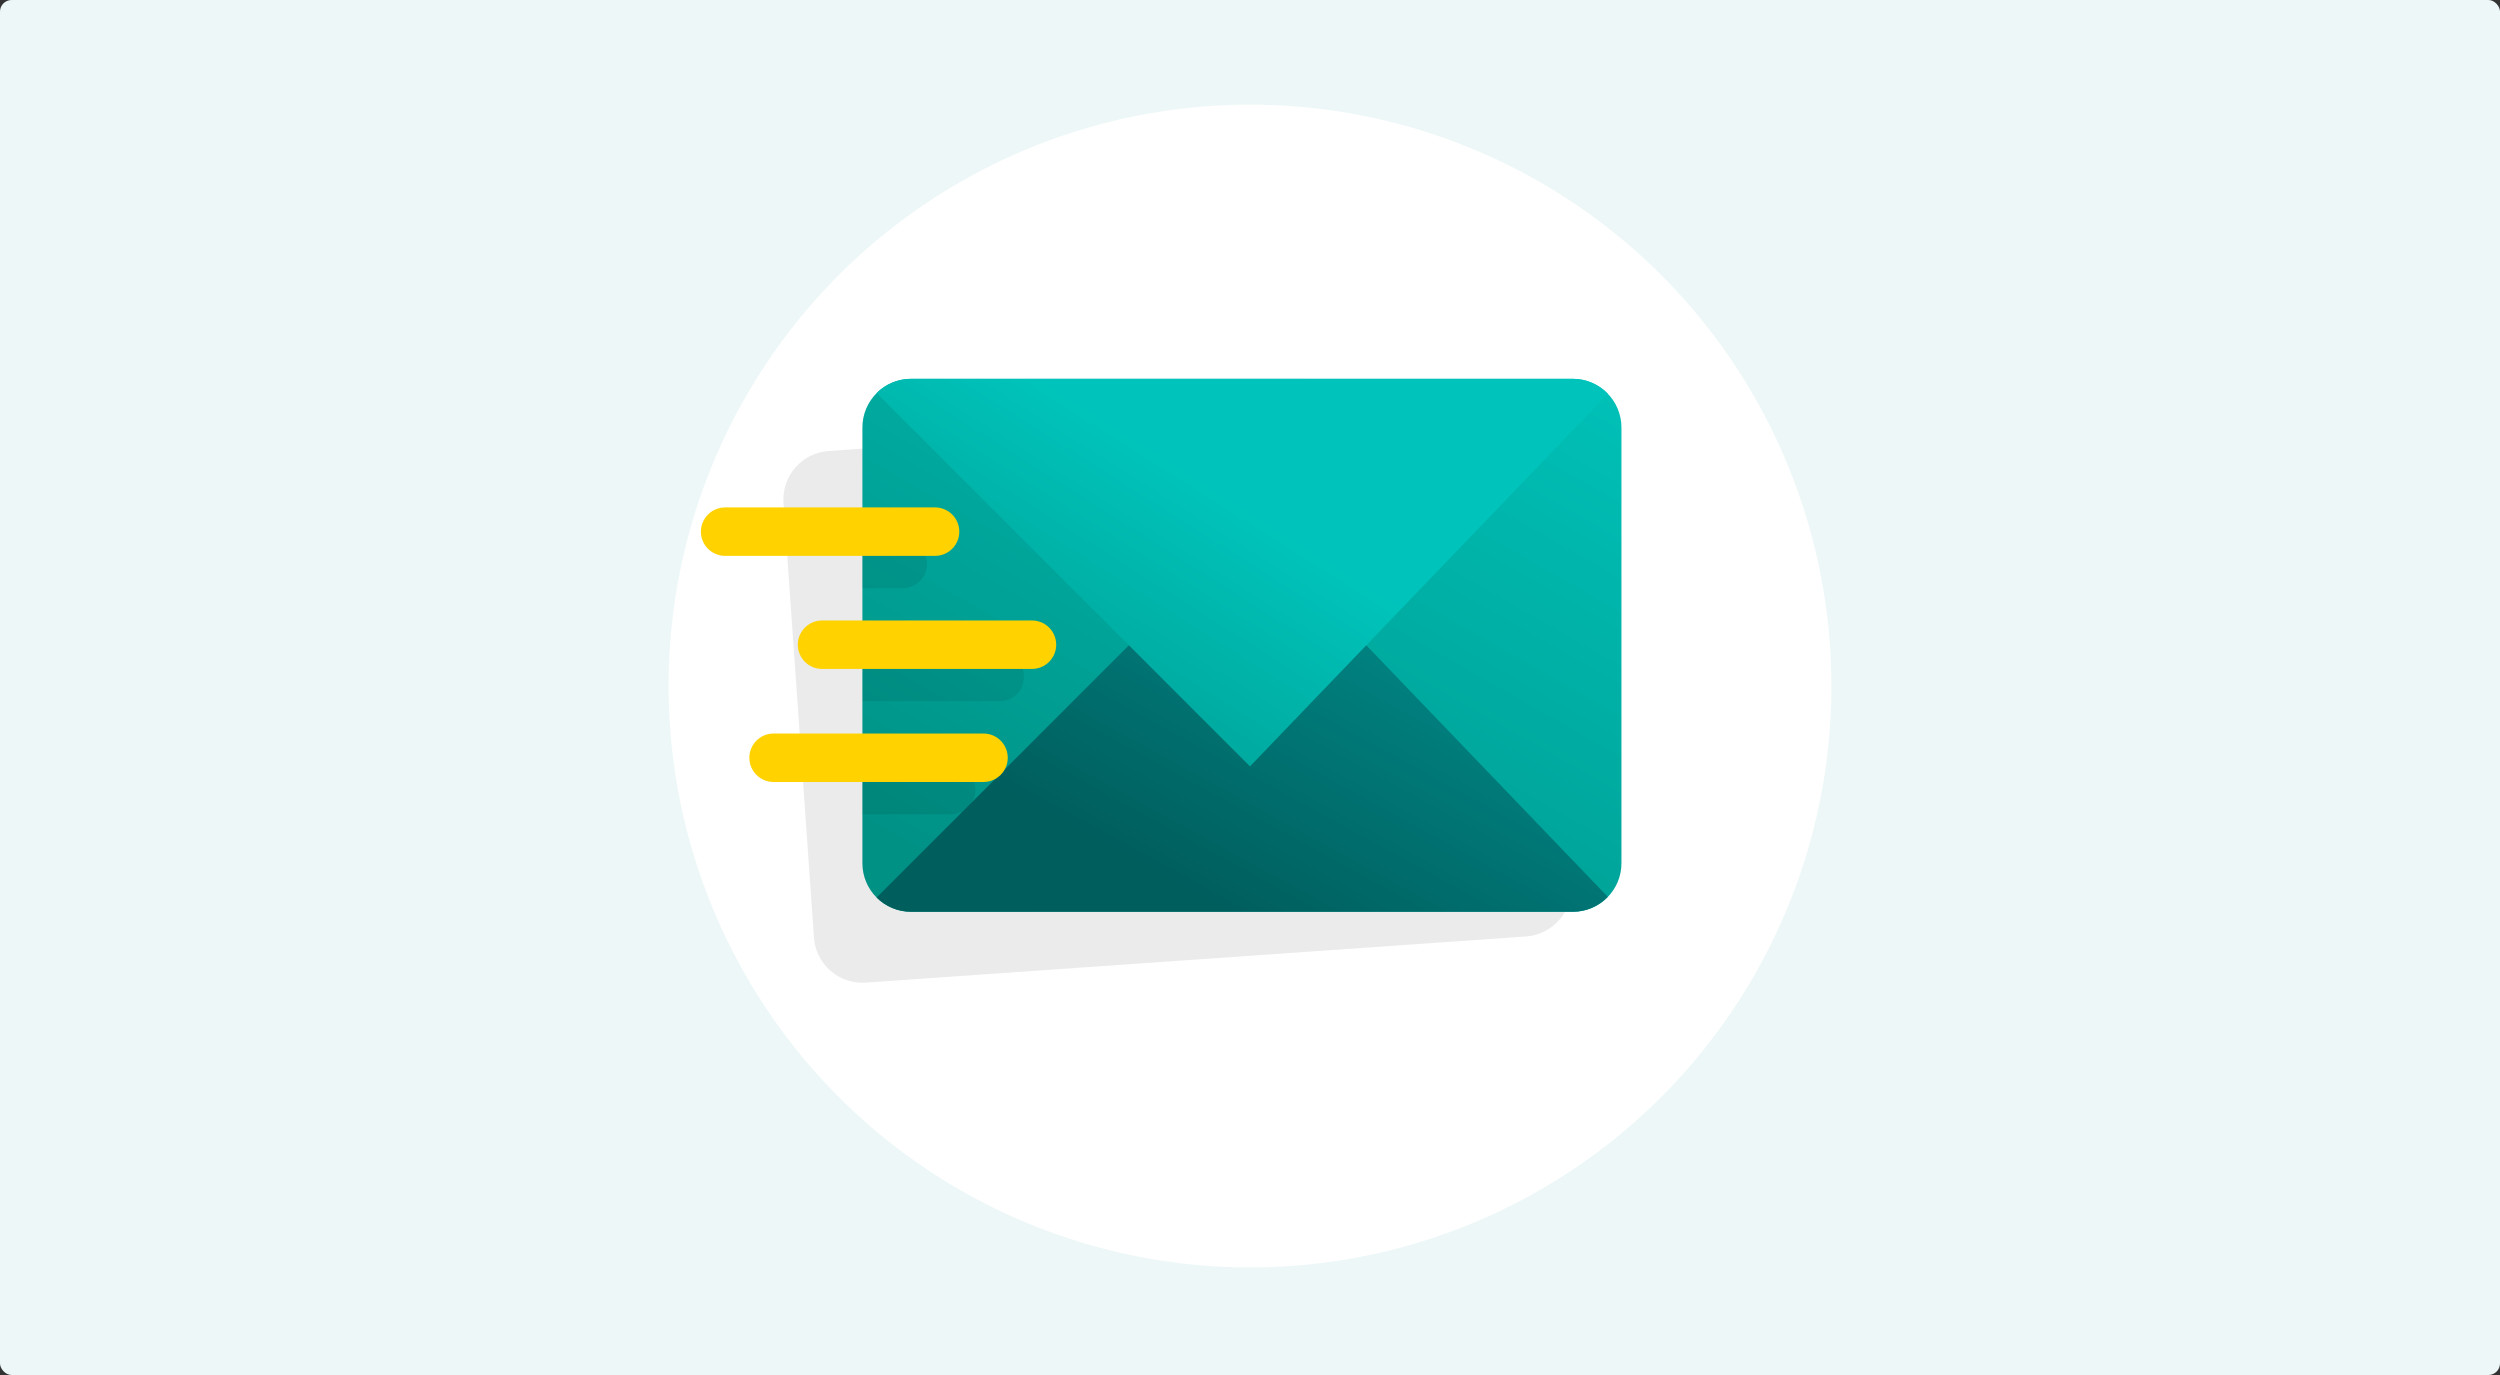
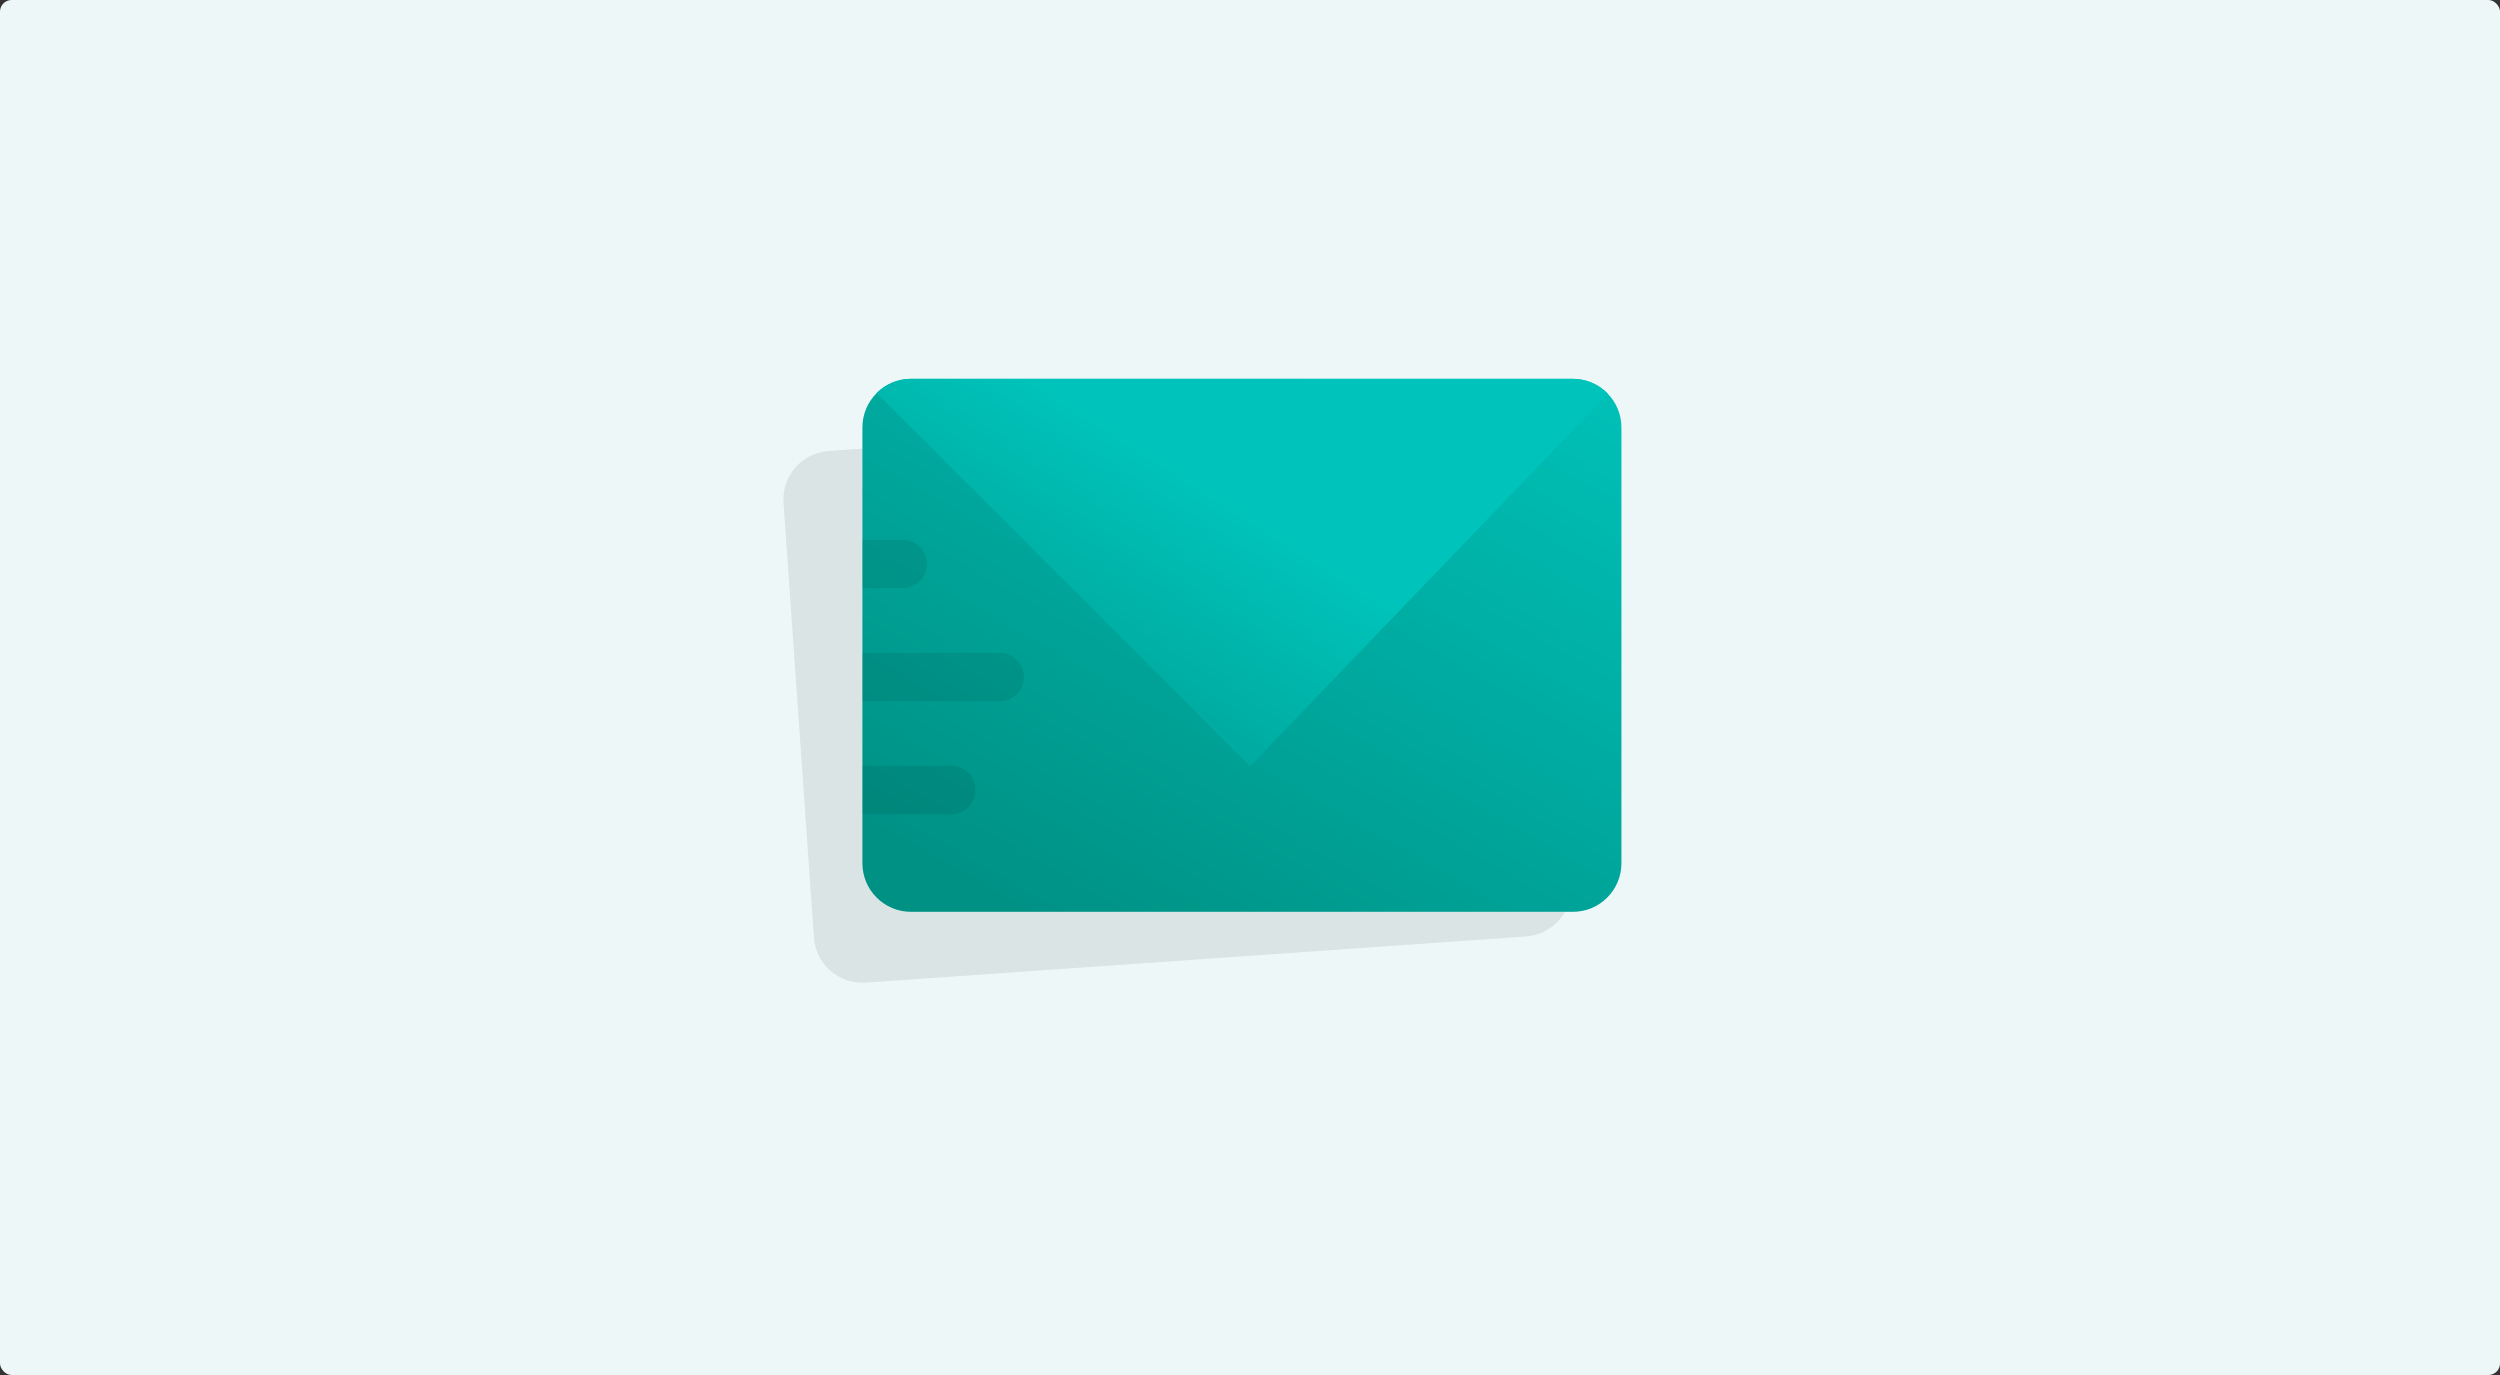
<svg xmlns="http://www.w3.org/2000/svg" width="860" height="473" viewBox="0 0 860 473" fill="none">
  <rect x="0" y="0" width="860" height="473" fill="#333333" stroke="none" />
  <rect width="860" height="473" rx="4" fill="#EDF7F7" />
-   <circle cx="430" cy="236" r="200" fill="white" />
  <path opacity="0.08" d="M519.006 140.228L518.889 140.172C517.972 139.858 517.03 139.626 516.072 139.478C515.917 139.478 515.772 139.394 515.617 139.372C514.477 139.216 513.325 139.177 512.178 139.255L285.044 155.139C275.835 155.785 268.891 163.773 269.533 172.983L280 322.511C280.305 326.936 282.357 331.058 285.705 333.968C289.052 336.878 293.42 338.337 297.844 338.022L524.967 322.144C526.114 322.061 527.249 321.862 528.356 321.55C528.506 321.505 528.639 321.428 528.794 321.378C529.72 321.099 530.62 320.74 531.483 320.305L531.6 320.228C537.456 317.147 540.942 310.901 540.489 304.3L530 154.766C529.534 148.172 525.224 142.473 519.006 140.228Z" fill="black" />
  <path d="M541.055 130.333H313.388C304.153 130.333 296.666 137.82 296.666 147.055V296.944C296.666 306.18 304.153 313.667 313.388 313.667H541.055C550.29 313.667 557.777 306.18 557.777 296.944V147.055C557.777 137.82 550.29 130.333 541.055 130.333Z" fill="url(#paint0_linear)" />
  <path opacity="0.08" d="M318.888 194C318.888 198.602 315.157 202.333 310.555 202.333H296.666V185.667H310.555C315.157 185.667 318.888 189.397 318.888 194ZM352.222 232.889C352.222 237.491 348.491 241.222 343.888 241.222H296.666V224.555H343.888C348.491 224.555 352.222 228.286 352.222 232.889ZM335.555 271.778C335.555 276.38 331.824 280.111 327.222 280.111H296.666V263.444H327.222C331.824 263.444 335.555 267.175 335.555 271.778Z" fill="black" />
-   <path fill-rule="evenodd" clip-rule="evenodd" d="M301.561 308.744L429.999 180.305L553.072 308.511C549.932 311.783 545.595 313.635 541.061 313.639H313.383C308.948 313.645 304.693 311.884 301.561 308.744Z" fill="url(#paint1_linear)" />
  <path fill-rule="evenodd" clip-rule="evenodd" d="M301.561 135.205L429.999 263.639L553.072 135.439C549.936 132.16 545.597 130.305 541.061 130.305H313.383C308.947 130.3 304.692 132.064 301.561 135.205Z" fill="url(#paint2_linear)" />
-   <path d="M321.667 174.555H249.445C244.842 174.555 241.111 178.286 241.111 182.889C241.111 187.491 244.842 191.222 249.445 191.222H321.667C326.269 191.222 330 187.491 330 182.889C330 178.286 326.269 174.555 321.667 174.555Z" fill="#FFD200" />
-   <path d="M355.001 213.444H282.779C278.176 213.444 274.445 217.175 274.445 221.778C274.445 226.38 278.176 230.111 282.779 230.111H355.001C359.603 230.111 363.334 226.38 363.334 221.778C363.334 217.175 359.603 213.444 355.001 213.444Z" fill="#FFD200" />
-   <path d="M338.333 252.333H266.111C261.508 252.333 257.777 256.064 257.777 260.667C257.777 265.269 261.508 269 266.111 269H338.333C342.935 269 346.666 265.269 346.666 260.667C346.666 256.064 342.935 252.333 338.333 252.333Z" fill="#FFD200" />
  <defs>
    <linearGradient id="paint0_linear" x1="554.088" y1="111.818" x2="417.647" y2="352.159" gradientUnits="userSpaceOnUse">
      <stop stop-color="#00C4BB" />
      <stop offset="1" stop-color="#009185" />
    </linearGradient>
    <linearGradient id="paint1_linear" x1="555.305" y1="198.543" x2="475.906" y2="343.694" gradientUnits="userSpaceOnUse">
      <stop stop-color="#009695" />
      <stop offset="1" stop-color="#005E5D" />
    </linearGradient>
    <linearGradient id="paint2_linear" x1="433.139" y1="177.056" x2="355.291" y2="300.348" gradientUnits="userSpaceOnUse">
      <stop stop-color="#00C4BB" />
      <stop offset="1" stop-color="#009185" />
    </linearGradient>
  </defs>
</svg>